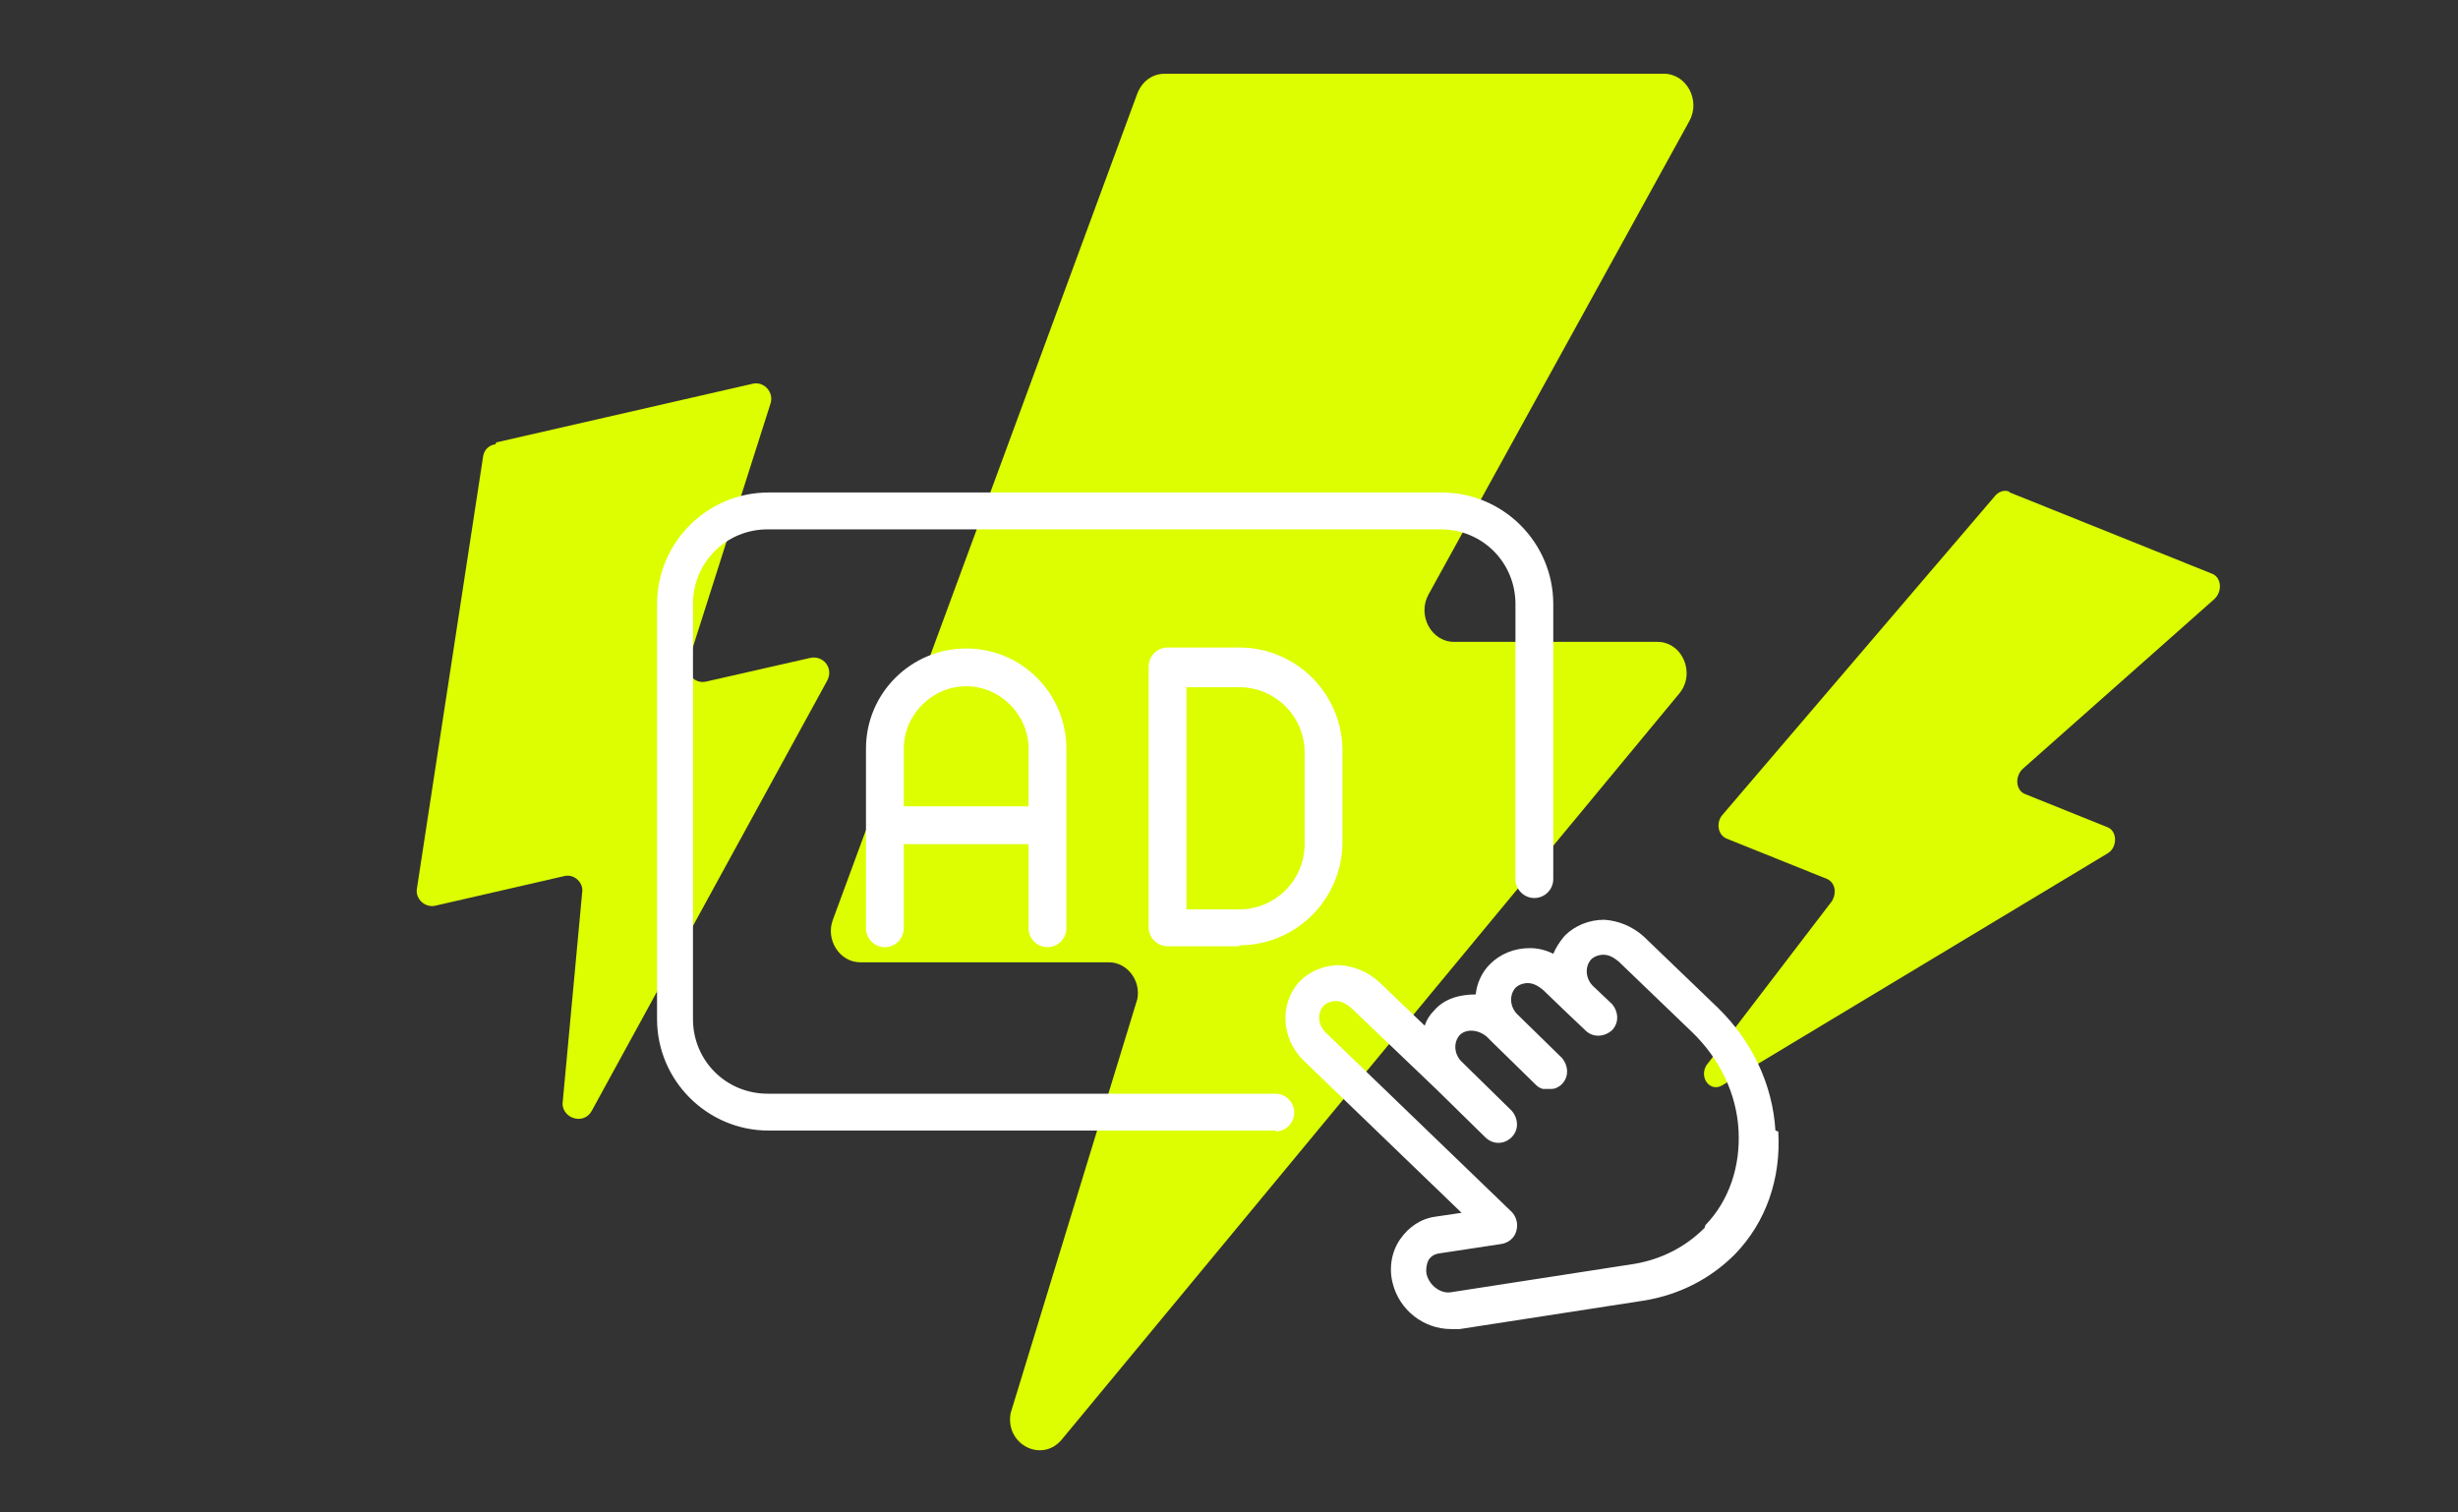
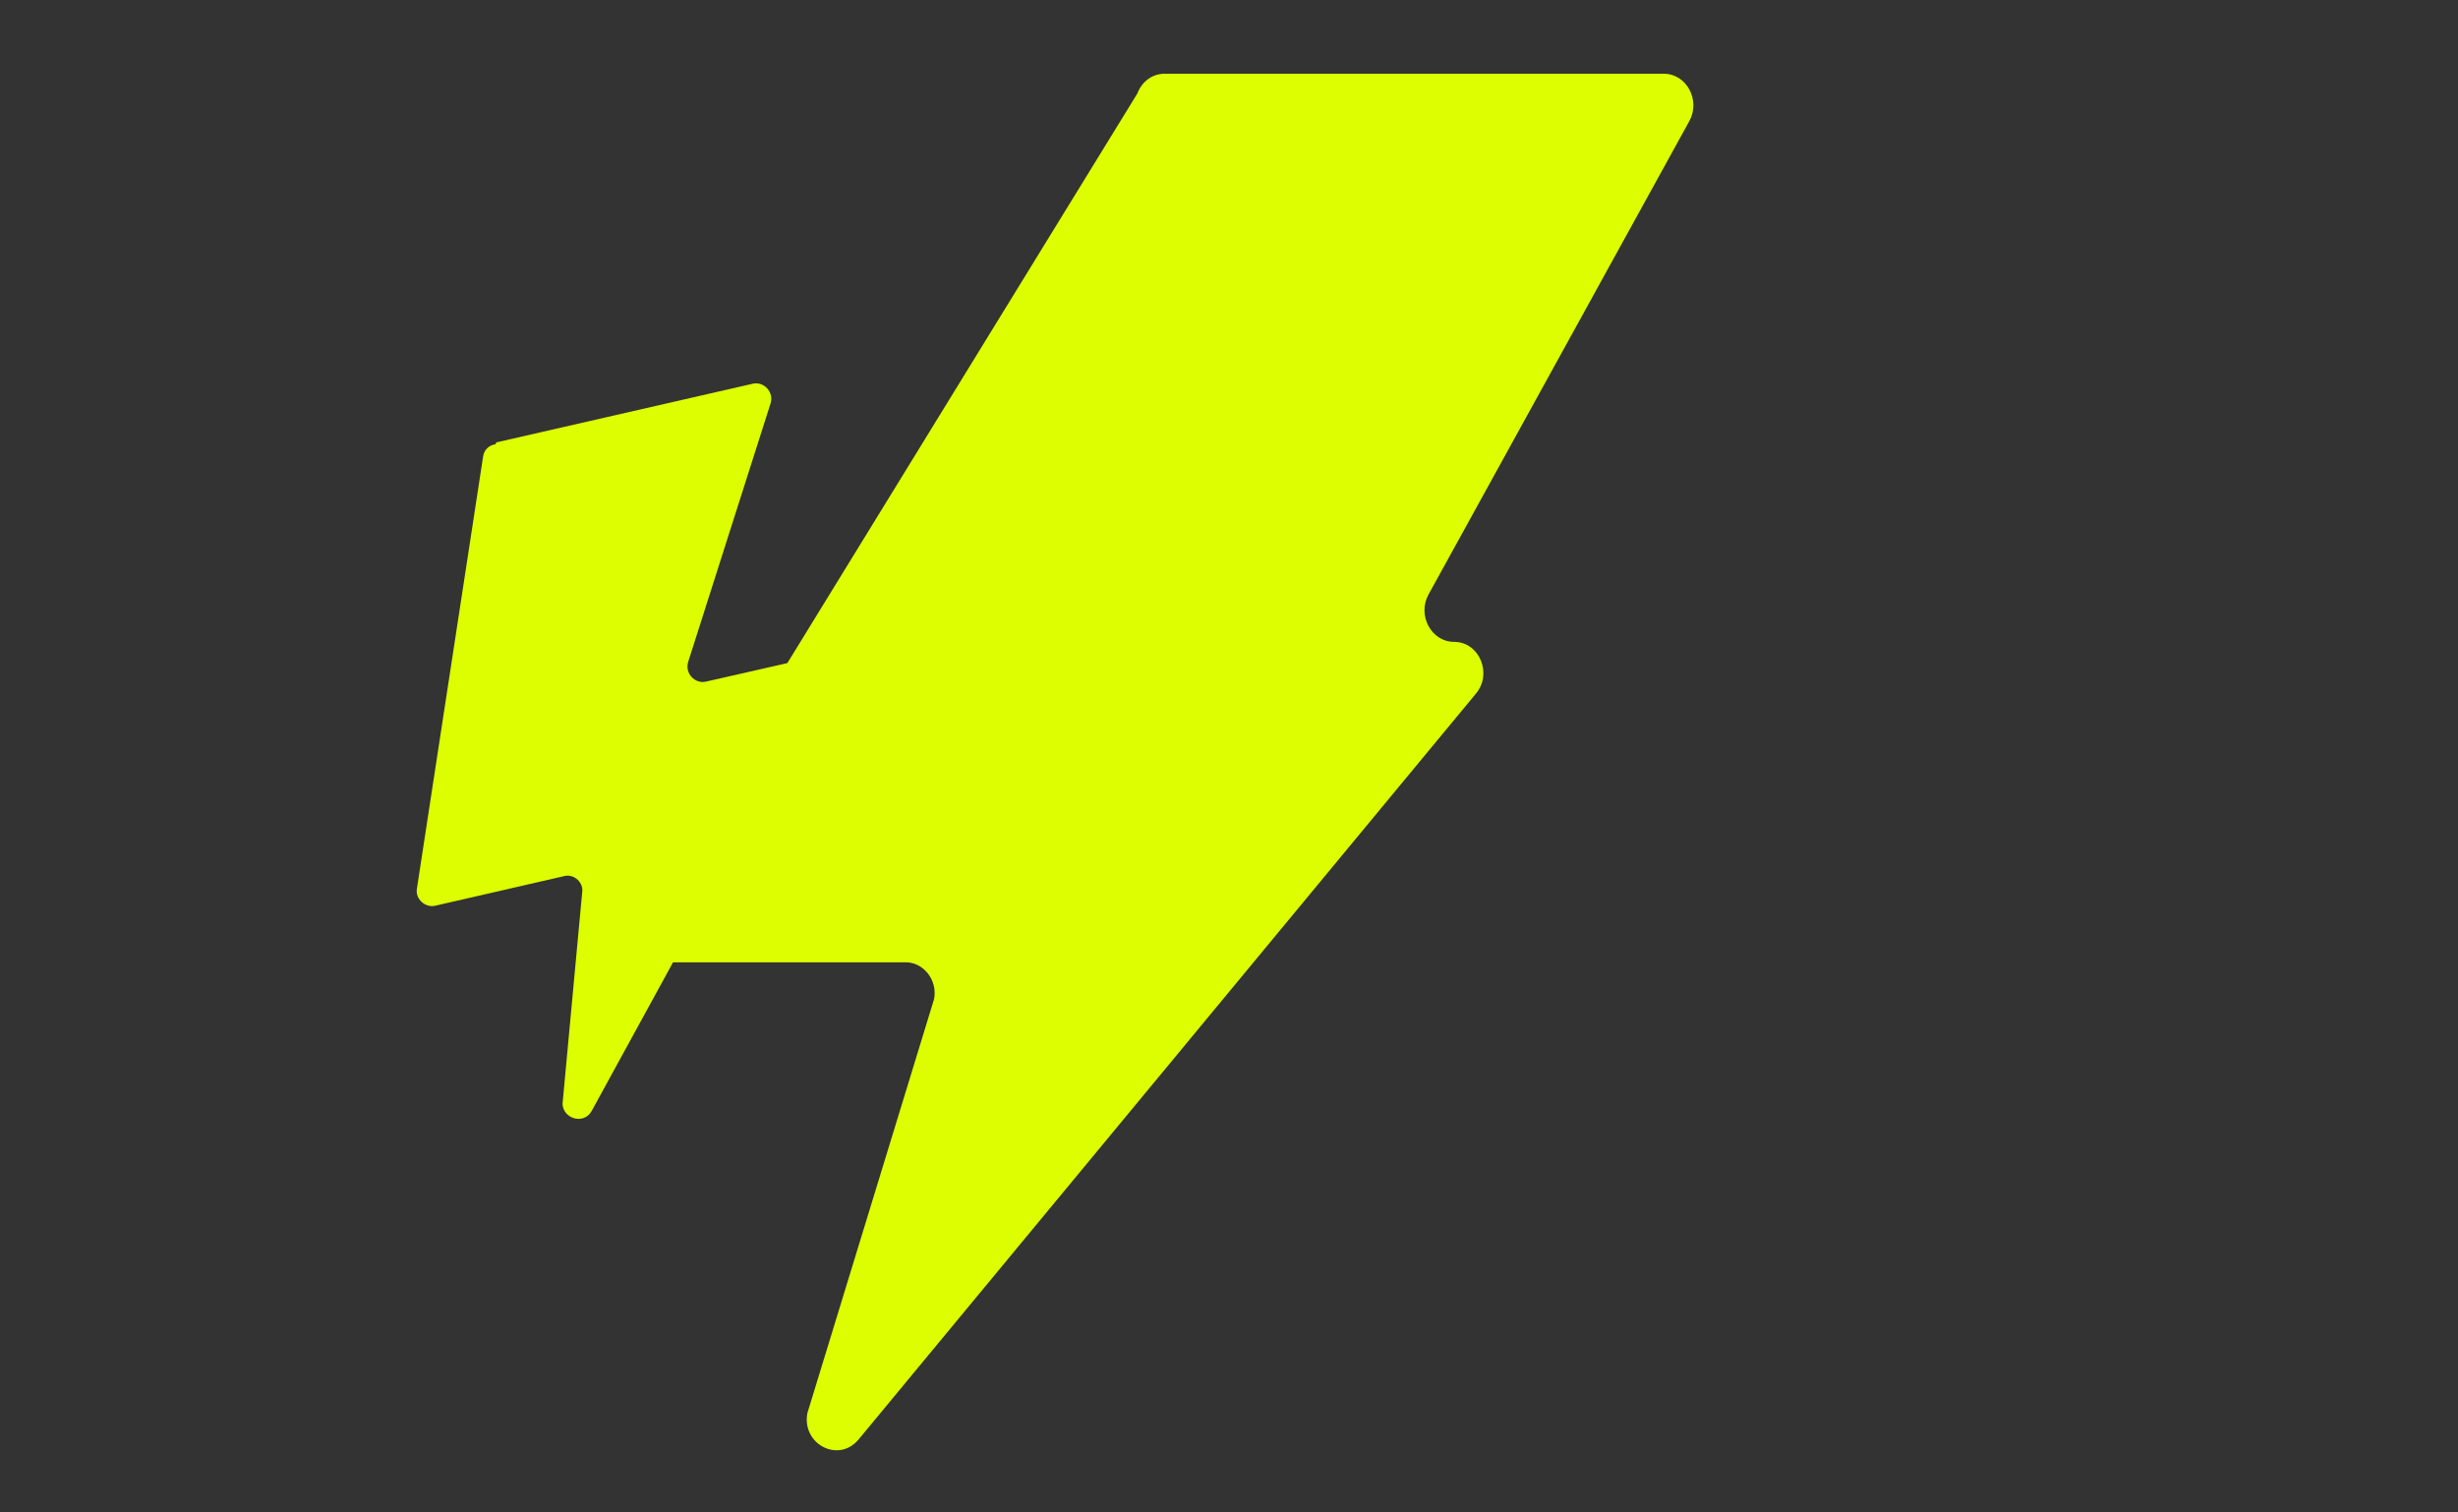
<svg xmlns="http://www.w3.org/2000/svg" id="Ebene_1" viewBox="0 0 260 160">
  <rect x="0" y="0" width="260" height="160" fill="#333333" stroke="none" />
  <defs>
    <style>      .st0 {        fill: #dcfe00;      }      .st1 {        fill: #fff;      }    </style>
  </defs>
-   <path class="st0" d="M123.1,7.8h52.9c2.4,0,3.9,2.8,2.7,5l-27.6,50.1c-1.2,2.2.3,5,2.7,5h21.5c2.7,0,4.1,3.4,2.3,5.5l-65.3,78.9c-2.1,2.5-6,.5-5.4-2.8l13.4-43.8c.4-2-1.1-3.9-3-3.9h-26.3c-2.2,0-3.7-2.4-2.9-4.5L120.3,9.9c.5-1.3,1.6-2.1,2.9-2.1Z" />
+   <path class="st0" d="M123.1,7.8h52.9c2.4,0,3.9,2.8,2.7,5l-27.6,50.1c-1.2,2.2.3,5,2.7,5c2.7,0,4.1,3.4,2.3,5.5l-65.3,78.9c-2.1,2.5-6,.5-5.4-2.8l13.4-43.8c.4-2-1.1-3.9-3-3.9h-26.3c-2.2,0-3.7-2.4-2.9-4.5L120.3,9.9c.5-1.3,1.6-2.1,2.9-2.1Z" />
  <path class="st0" d="M52.5,46.8l27.1-6.2c1.2-.3,2.3.9,1.9,2.1l-8.7,27.3c-.4,1.2.7,2.4,1.9,2.1l11-2.5c1.4-.3,2.5,1.1,1.8,2.4l-24.9,45.5c-.8,1.5-3,.9-3.1-.7l2.1-22.6c0-1-1-1.8-2-1.5l-13.5,3.1c-1.1.3-2.2-.7-2-1.8l7-45.7c.1-.7.6-1.2,1.3-1.3h0Z" />
-   <path class="st0" d="M212.6,52.1l21.4,8.6c1,.4,1.1,1.9.2,2.7l-20.2,17.9c-.9.8-.8,2.3.2,2.7l8.7,3.5c1.1.4,1.1,2.2,0,2.8l-40.7,24.5c-1.3.8-2.5-.8-1.7-2.1l13.3-17.4c.5-.9.3-1.9-.5-2.3l-10.7-4.3c-.9-.4-1.1-1.7-.4-2.5l28.8-33.7c.4-.5,1-.7,1.5-.5Z" />
  <g>
-     <path class="st1" d="M131.1,100.1h-7.6c-1.1,0-2-.9-2-2v-27.6c0-1.1.9-2,2-2h7.6c6,0,10.9,4.9,10.9,10.9v9.7c0,6-4.9,10.9-10.9,10.9ZM125.5,96.2h5.6c3.8,0,6.9-3.1,6.9-6.9v-9.7c0-3.8-3.1-6.9-6.9-6.9h-5.6s0,23.6,0,23.6Z" />
-     <path class="st1" d="M102.2,68.6c-5.8,0-10.6,4.7-10.6,10.6v19c0,1.1.9,2,2,2s2-.9,2-2v-8.9h13.2v8.9c0,1.1.9,2,2,2s2-.9,2-2v-19c0-5.8-4.7-10.6-10.6-10.6ZM95.6,85.3v-6.1c0-3.6,3-6.6,6.6-6.6s6.6,3,6.6,6.6v6.1h-13.2Z" />
-     <path class="st1" d="M135,119.6h-53.7c-6.5,0-11.8-5.3-11.8-11.8v-43.9c0-6.5,5.3-11.8,11.8-11.8h71.2c6.5,0,11.8,5.3,11.8,11.8v29.1c0,1.1-.9,2-2,2s-2-.9-2-2v-29.1c0-4.4-3.5-7.9-7.9-7.9h-71.2c-4.4,0-7.9,3.5-7.9,7.9v43.9c0,4.4,3.5,7.9,7.9,7.9h53.7c1.1,0,2,.9,2,2s-.9,2-2,2Z" />
-     <path class="st1" d="M187.8,119.6c-.3-4.9-2.5-9.5-6.1-13l-7.8-7.5c-1.2-1.1-2.7-1.7-4.2-1.8-1.6,0-3.1.6-4.2,1.7-.5.6-.9,1.2-1.2,1.9-.8-.4-1.6-.6-2.5-.6-1.6,0-3.1.6-4.2,1.7-.9.9-1.4,2.1-1.5,3.2-1.6,0-3.3.4-4.4,1.7-.5.5-.8,1-1,1.6l-4.8-4.6c-1.2-1.1-2.7-1.7-4.2-1.8-1.6,0-3.1.6-4.2,1.7-2.2,2.3-2,6.1.4,8.4l16.7,16.1-2.7.4c-1.6.2-2.9,1.1-3.8,2.4-.9,1.3-1.2,3-.8,4.6.7,2.9,3.3,4.9,6.2,4.9s.6,0,.9,0l19.4-3c3.8-.6,7.1-2.3,9.7-4.9,3.3-3.4,4.9-8,4.6-13h0ZM180.3,129.9c-2,2-4.5,3.3-7.4,3.8l-19.4,3c-1.1.2-2.3-.7-2.6-1.9-.1-.5,0-1.1.2-1.5.2-.3.5-.6,1.1-.7l6.6-1c.7-.1,1.4-.6,1.6-1.4.2-.7,0-1.5-.5-2l-19.6-18.9c-.9-.8-1-2.1-.3-2.9.3-.3.8-.5,1.3-.5.6,0,1.1.3,1.6.7l9,8.6,5.2,5.1c.4.4.9.6,1.4.6s1-.2,1.4-.6c.8-.8.7-2,0-2.8l-5.2-5.1c-.9-.8-1-2.1-.3-2.9.7-.7,2-.6,2.9.2l.6.6h0s4.6,4.5,4.6,4.5c.2.2.4.3.7.4,0,0,.2,0,.3,0,.1,0,.3,0,.4,0s0,0,0,0c0,0,0,0,0,0,.2,0,.5,0,.7-.1,0,0,0,0,0,0,.2-.1.4-.2.6-.4.8-.8.7-2,0-2.8l-4.6-4.5c-.9-.8-1-2.1-.3-2.9.3-.3.8-.5,1.3-.5.6,0,1.1.3,1.6.7l2.6,2.5h0s0,0,0,0l1.9,1.8c.8.8,2,.7,2.8,0,.8-.8.7-2,0-2.8l-1.9-1.8c-.9-.8-1-2.1-.3-2.9.3-.3.8-.5,1.3-.5.6,0,1.1.3,1.6.7l7.8,7.5c2.9,2.8,4.7,6.5,4.9,10.4.2,3.8-1,7.4-3.5,10h0Z" />
-   </g>
+     </g>
</svg>